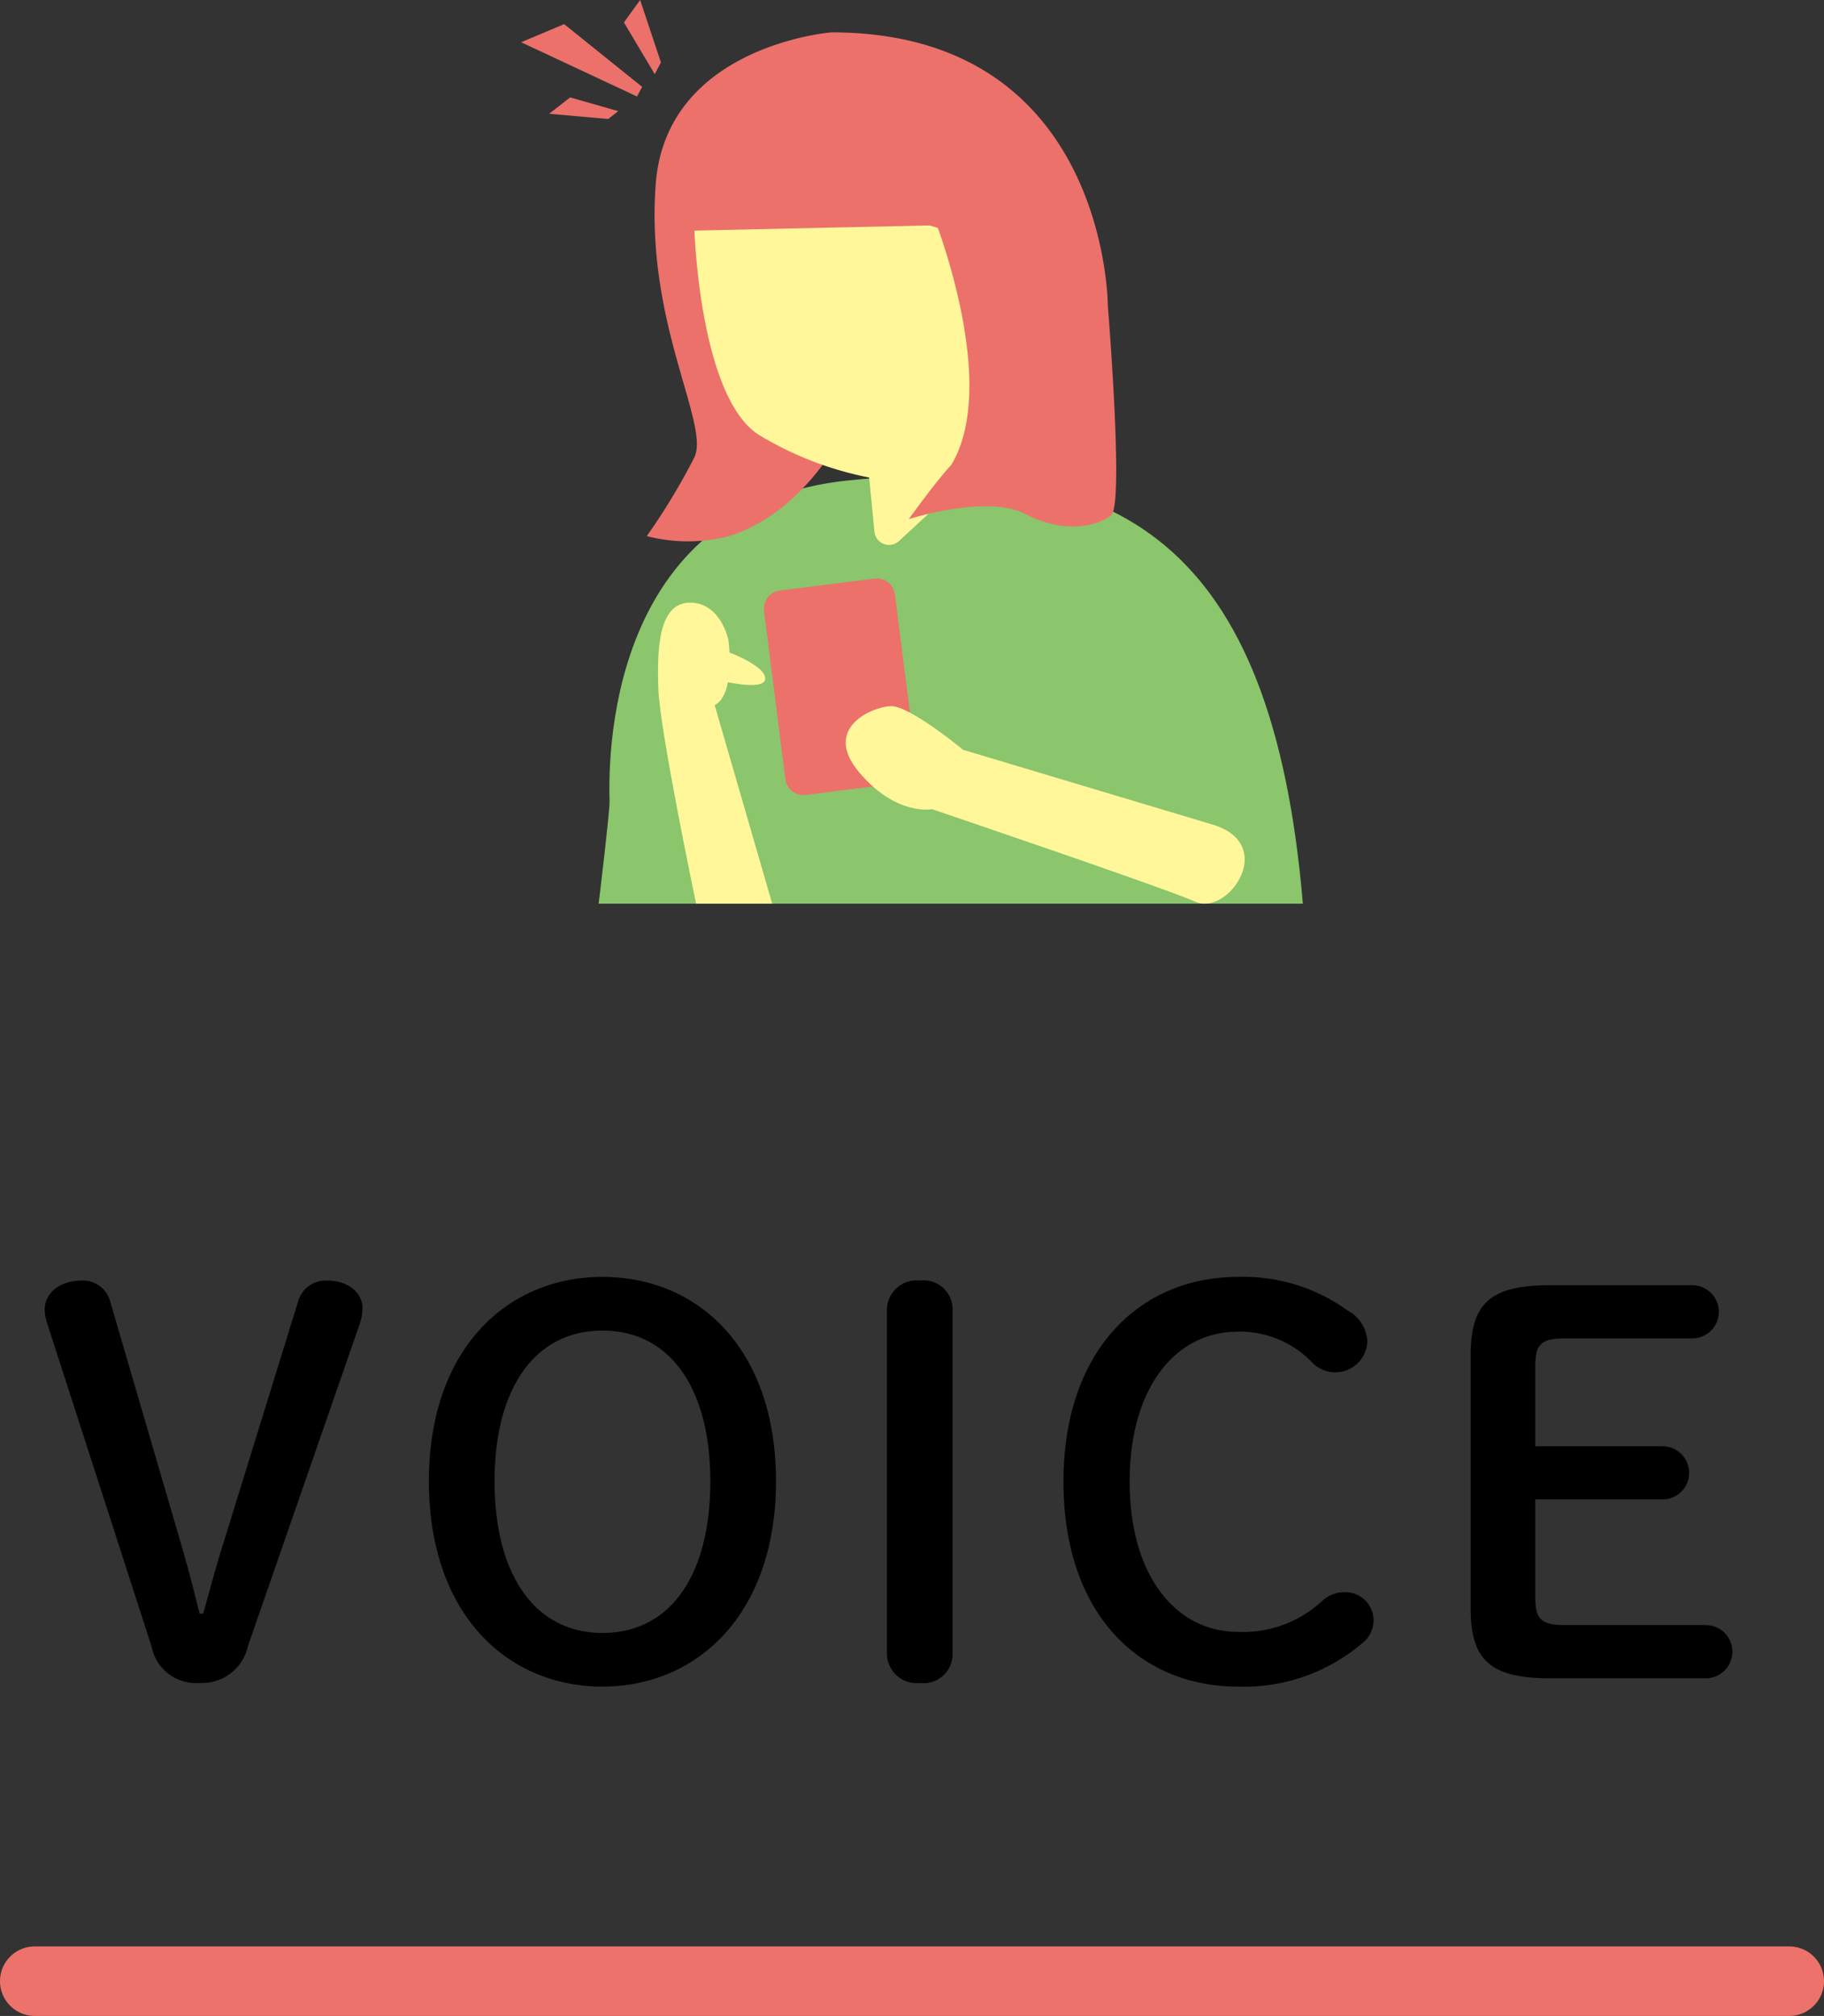
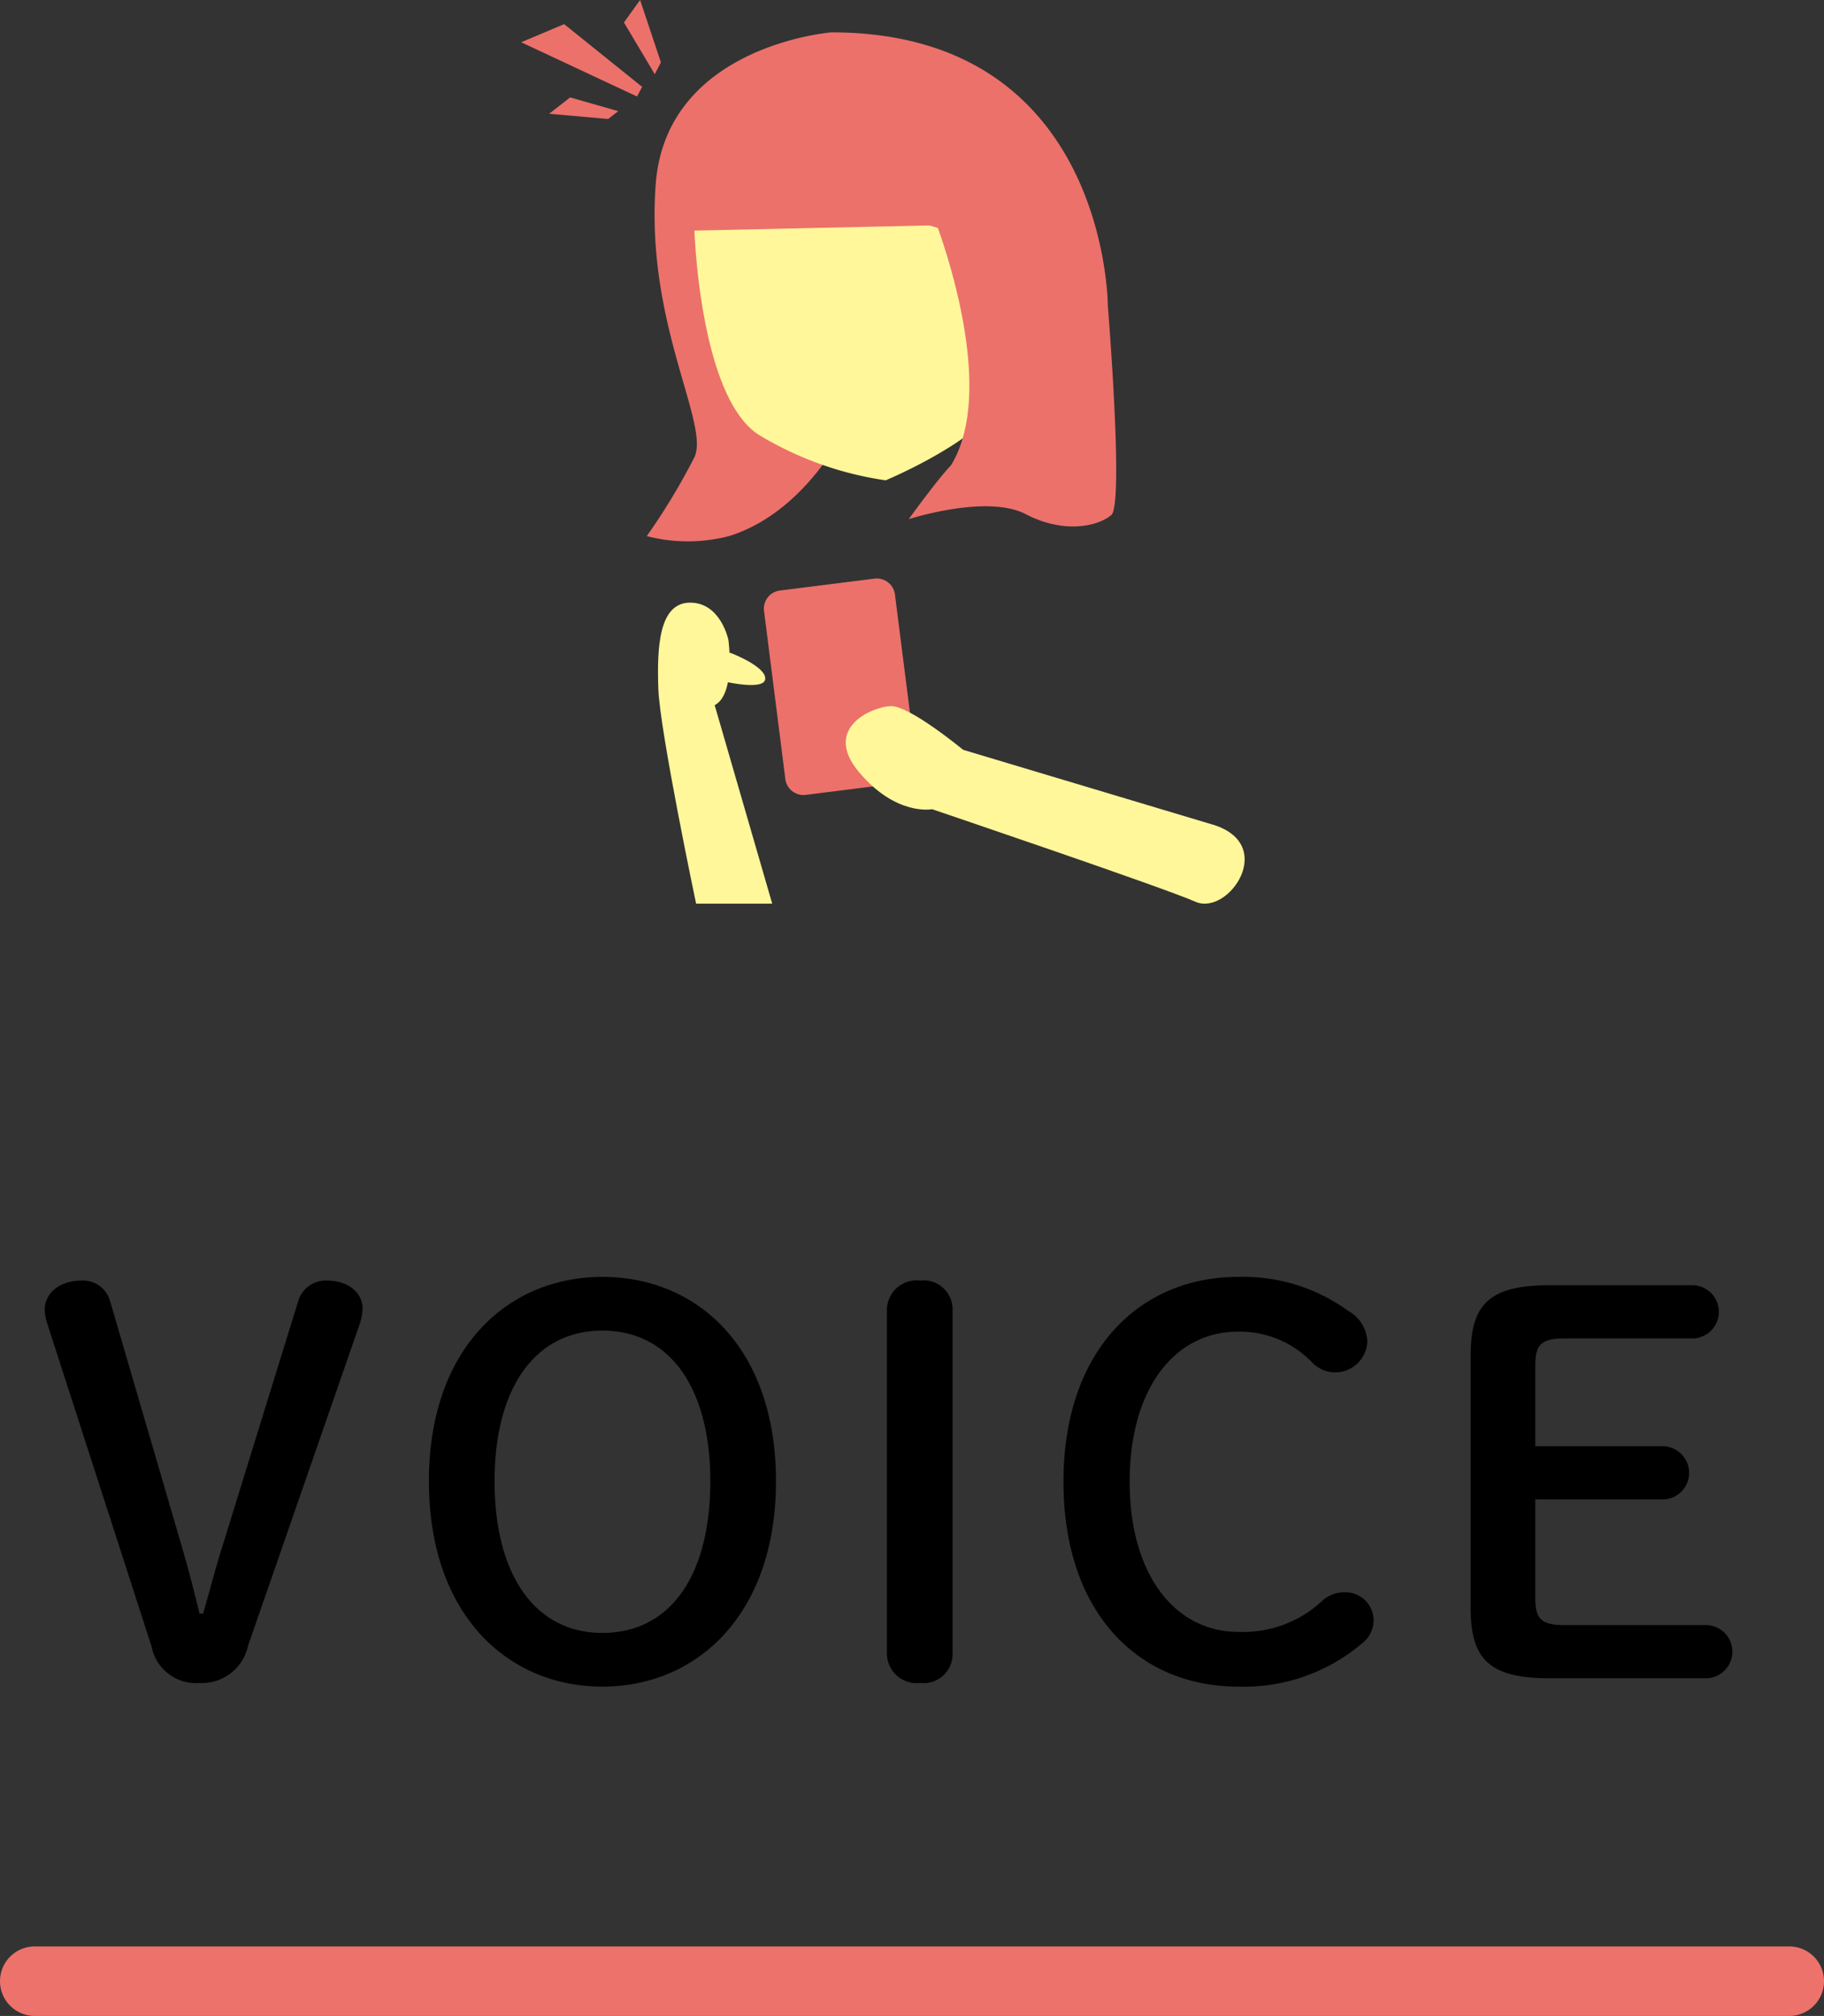
<svg xmlns="http://www.w3.org/2000/svg" width="105" height="116">
  <rect width="100%" height="100%" fill="#333333" stroke="none" />
  <defs>
    <style>.cls-4{fill:#ec716b}.cls-5{fill:#fff79a}</style>
  </defs>
  <g id="レイヤー_2" data-name="レイヤー 2">
    <g id="voice_title.svg" data-name="voice title.svg">
      <path id="長方形_4" data-name="長方形 4" d="M2 112h101a2 2 0 012 2 2 2 0 01-2 2H2a2 2 0 01-2-2 2 2 0 012-2z" fill="#ed726b" />
      <path id="VOICE" d="M20.72 76.145a2.944 2.944 0 00.15-.87c0-.87-.81-1.59-2.04-1.59a1.653 1.653 0 00-1.65 1.14L12.895 88.68c-.45 1.41-.75 2.58-1.2 4.17h-.21c-.39-1.62-.69-2.73-1.11-4.17l-4.05-13.855a1.616 1.616 0 00-1.62-1.14c-1.23 0-2.13.69-2.13 1.68a2.735 2.735 0 00.15.81l6 18.565a2.597 2.597 0 002.76 2.1 2.706 2.706 0 002.79-2.13zM34.68 97.05c5.46 0 9.99-4.17 9.99-11.82s-4.5-11.755-9.99-11.755c-5.46 0-9.99 4.11-9.99 11.755 0 7.68 4.53 11.82 9.99 11.82zm0-3.09c-3.9 0-6.21-3.36-6.21-8.73 0-5.335 2.31-8.665 6.21-8.665s6.21 3.33 6.21 8.665c0 5.4-2.28 8.73-6.21 8.73zm16.375 1.17a1.714 1.714 0 001.92 1.71 1.665 1.665 0 001.86-1.71V75.395a1.665 1.665 0 00-1.86-1.71 1.714 1.714 0 00-1.92 1.71zM71.27 73.475c-5.64 0-10.05 4.2-10.05 11.785 0 7.62 4.38 11.79 10.05 11.79a10.49 10.49 0 007.14-2.49 1.664 1.664 0 00.66-1.38 1.624 1.624 0 00-1.684-1.56h-.026a1.876 1.876 0 00-1.26.51 6.678 6.678 0 01-4.83 1.77c-3.57 0-6.24-3.21-6.24-8.64 0-5.395 2.61-8.635 6.24-8.635a5.76 5.76 0 014.26 1.77 1.847 1.847 0 003.18-1.17 2.099 2.099 0 00-1.11-1.8 10.241 10.241 0 00-6.33-1.95zM90.06 93.51c-1.38 0-1.68-.39-1.68-1.59v-5.64h7.38a1.531 1.531 0 000-3.06h-7.38v-4.615c0-1.2.3-1.59 1.68-1.59h7.41a1.531 1.531 0 000-3.06h-8.28c-3.54 0-4.53 1.17-4.53 4.05V92.52c0 2.88.99 4.05 4.53 4.05h9.06a1.531 1.531 0 000-3.06h-8.19z" fill-rule="evenodd" />
-       <path d="M35.09 46.111c-.11-3.44.31-17.123 13.794-18.472C64.32 26.094 73.24 31.092 75 52H34.462s.646-5.335.628-5.889z" fill="#8bc56c" />
      <path class="cls-4" d="M47.86 1.862s-9.519.747-10.114 8.743 3.123 13.774 2.231 15.7a36.861 36.861 0 01-2.746 4.543 9.424 9.424 0 004.734 0c4.246-1.312 6.49-5.819 6.49-5.819l7.584-7.432h7.734s0-15.735-15.914-15.735z" />
      <path class="cls-5" d="M39.977 13.269s.298 9.596 3.718 11.76a19.482 19.482 0 007.288 2.61s5.354-2.232 6.543-4.523 1.339-6.394 0-7.899a9.814 9.814 0 00-4.015-2.244z" />
-       <path class="cls-5" d="M49.969 26.813l.369 3.784a.844.844 0 001.412.535l3.782-3.493.425-3.399z" />
      <path class="cls-4" d="M53.678 12.279s3.953 9.77 1.073 14.486c-.83.874-2.44 3.11-2.44 3.11s4.49-1.457 6.735-.29 4.197.68 4.929.048-.202-12.036-.202-12.036l-8.046-8.09zM51.831 45.053l-5.443.686a1.054 1.054 0 01-1.179-.91l-1.227-9.674a1.052 1.052 0 01.914-1.174l5.443-.686a1.054 1.054 0 011.179.91l1.228 9.674a1.052 1.052 0 01-.915 1.174z" />
      <path class="cls-5" d="M69.657 47.404l-14.216-4.259s-3.083-2.553-4.166-2.513-3.957 1.269-1.818 3.807 4.2 2.124 4.2 2.124 13.263 4.49 15.168 5.328 4.82-3.412.832-4.487zM40.072 52s-2.086-9.913-2.174-12.357.048-4.956 1.82-4.966 2.212 2.14 2.212 2.14.438 3.122-.789 3.76L44.454 52z" />
      <path class="cls-5" d="M42.026 37.558s2.094.787 2.024 1.518-2.717.06-2.717.06l-.5-.615z" />
      <path class="cls-4" d="M36.965 4.999l-4.489-3.61L30 2.431l6.67 3.121.295-.553zM37.692 4.27l-1.775-2.978L36.849 0l1.198 3.59-.355.68zM35.588 6.395l-2.769-.789-1.207.941 3.398.299.578-.451z" />
    </g>
  </g>
</svg>